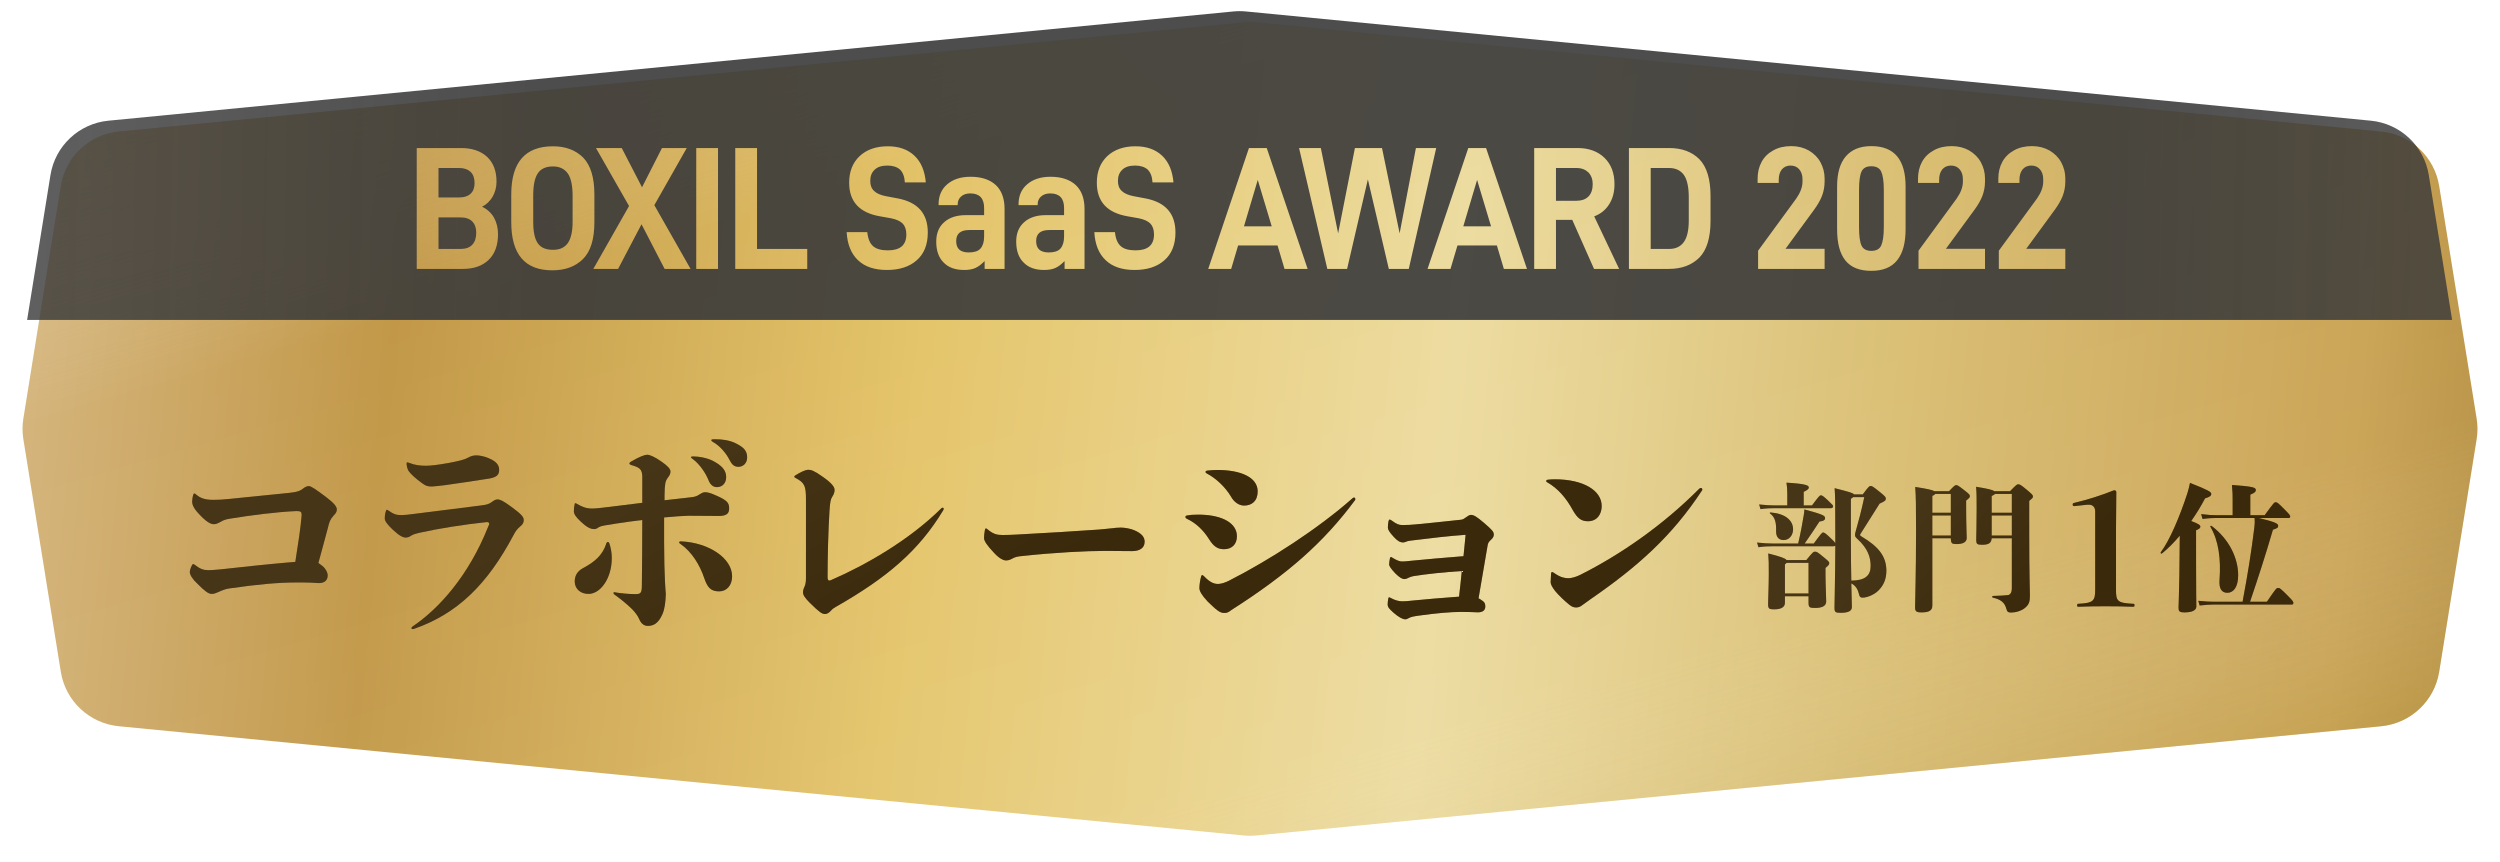
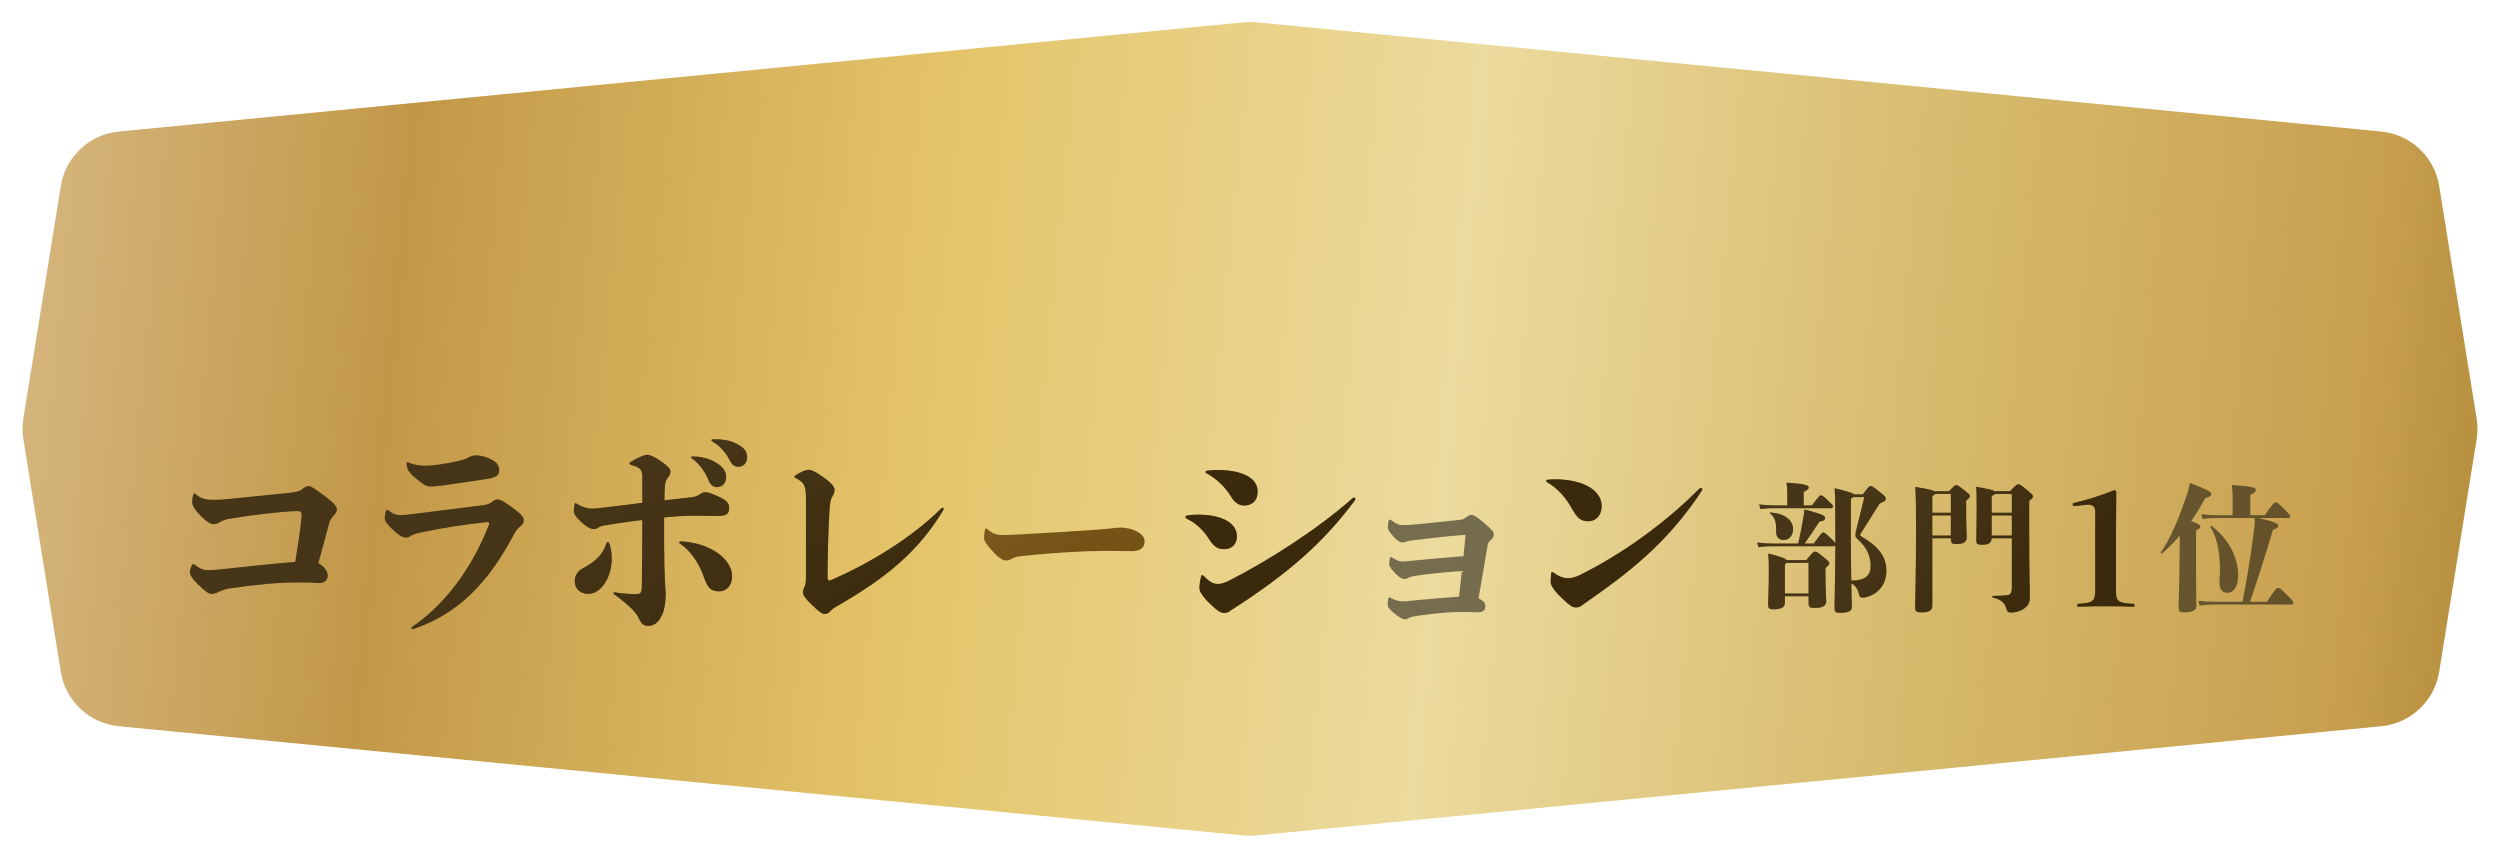
<svg xmlns="http://www.w3.org/2000/svg" width="461" height="159" viewBox="0 0 461 159" fill="none">
  <g filter="url(#filter0_d_3095_27431)">
    <path d="M9.215 32.292C10.082 26.907 14.473 22.784 19.902 22.256L227.34 2.113C228.111 2.038 228.888 2.038 229.659 2.113L437.097 22.256C442.526 22.784 446.917 26.907 447.784 32.292L454.692 75.178C454.896 76.442 454.896 77.731 454.692 78.995L447.784 121.881C446.917 127.267 442.526 131.389 437.097 131.917L229.659 152.06C228.888 152.135 228.111 152.135 227.34 152.06L19.902 131.917C14.473 131.389 10.082 127.267 9.215 121.881L2.307 78.995C2.103 77.731 2.103 76.442 2.307 75.178L9.215 32.292Z" fill="url(#paint0_linear_3095_27431)" />
-     <path d="M9.215 32.292C10.082 26.907 14.473 22.784 19.902 22.256L227.34 2.113C228.111 2.038 228.888 2.038 229.659 2.113L437.097 22.256C442.526 22.784 446.917 26.907 447.784 32.292L454.692 75.178C454.896 76.442 454.896 77.731 454.692 78.995L447.784 121.881C446.917 127.267 442.526 131.389 437.097 131.917L229.659 152.06C228.888 152.135 228.111 152.135 227.34 152.06L19.902 131.917C14.473 131.389 10.082 127.267 9.215 121.881L2.307 78.995C2.103 77.731 2.103 76.442 2.307 75.178L9.215 32.292Z" fill="url(#paint1_linear_3095_27431)" fill-opacity="0.3" style="mix-blend-mode:hard-light" />
  </g>
-   <path fill-rule="evenodd" clip-rule="evenodd" d="M5 59H452.173L447.871 32.292C447.004 26.907 442.613 22.784 437.184 22.256L229.747 2.113C228.975 2.038 228.198 2.038 227.427 2.113L19.989 22.256C14.56 22.784 10.169 26.906 9.302 32.292L5 59ZM324.195 49.588H336.457V45.873H329.254L334.526 38.669C335.139 37.83 335.63 36.99 335.967 36.15C336.273 35.342 336.457 34.438 336.457 33.469V32.919C336.457 31.821 336.181 30.82 335.691 29.915C335.201 29.011 334.465 28.3 333.545 27.751C332.626 27.234 331.553 26.943 330.326 26.943C329.039 26.943 327.935 27.202 327.016 27.719C326.065 28.235 325.33 28.946 324.839 29.851C324.349 30.755 324.104 31.789 324.104 32.952V33.727H327.997V33.21C327.997 32.37 328.181 31.724 328.579 31.24C328.947 30.788 329.499 30.529 330.173 30.529C330.848 30.529 331.369 30.755 331.767 31.207C332.166 31.66 332.38 32.273 332.38 33.049V33.501C332.38 34.502 331.982 35.536 331.215 36.634L324.195 46.228V49.588ZM101.849 49.846C96.791 49.846 94.277 46.907 94.277 40.963V35.859C94.277 29.948 96.822 26.976 101.972 26.976C104.301 26.976 106.171 27.686 107.551 29.075C108.899 30.464 109.605 32.726 109.605 35.859V40.963C109.605 44.129 108.899 46.39 107.489 47.779C106.079 49.168 104.209 49.846 101.849 49.846ZM101.972 46.067C103.198 46.067 104.087 45.679 104.7 44.839C105.282 43.999 105.589 42.707 105.589 40.898V36.085C105.589 34.212 105.282 32.823 104.7 31.983C104.087 31.143 103.198 30.691 101.972 30.691C100.684 30.691 99.734 31.11 99.182 31.95C98.6 32.79 98.324 34.147 98.324 36.085V40.898C98.324 42.74 98.6 44.064 99.182 44.872C99.734 45.679 100.684 46.067 101.972 46.067ZM88.892 38.12C89.843 38.573 90.579 39.251 91.069 40.091C91.559 40.963 91.835 41.997 91.835 43.192C91.835 45.227 91.253 46.81 90.119 47.908C88.954 49.039 87.36 49.588 85.337 49.588H76.845V27.299H84.999C87.053 27.299 88.647 27.848 89.812 28.914C90.977 30.012 91.559 31.53 91.559 33.501C91.559 34.502 91.314 35.407 90.854 36.247C90.364 37.087 89.72 37.7 88.892 38.12ZM84.693 30.981H80.861V36.408H84.693C85.612 36.408 86.287 36.182 86.777 35.73C87.268 35.278 87.513 34.599 87.513 33.759C87.513 32.855 87.268 32.176 86.777 31.692C86.287 31.24 85.612 30.981 84.693 30.981ZM84.938 45.905C85.888 45.905 86.593 45.647 87.084 45.13C87.574 44.613 87.82 43.87 87.82 42.901C87.82 42.029 87.574 41.351 87.084 40.834C86.593 40.349 85.888 40.091 84.938 40.091H80.861V45.905H84.938ZM115.998 37.991L109.407 49.588H113.975L118.297 41.351L122.558 49.588H127.34L120.658 37.83L126.635 27.299H122.068L118.389 34.535L114.649 27.299H109.898L115.998 37.991ZM128.387 49.588V27.299H132.402V49.588H128.387ZM135.582 27.299V49.588H148.856V45.905H139.598V27.299H135.582ZM163.544 49.782C161.275 49.782 159.497 49.2 158.241 48.005C156.953 46.81 156.248 45.066 156.125 42.804H159.927C160.049 44.032 160.417 44.904 161.03 45.421C161.643 45.938 162.532 46.164 163.728 46.164C165.996 46.164 167.13 45.195 167.13 43.224C167.13 42.352 166.885 41.674 166.456 41.221C165.996 40.769 165.291 40.446 164.31 40.252L162.318 39.897C158.486 39.251 156.585 37.184 156.585 33.695C156.585 31.627 157.229 30.012 158.516 28.785C159.804 27.589 161.551 26.976 163.697 26.976C165.782 26.976 167.406 27.557 168.633 28.72C169.859 29.883 170.533 31.53 170.717 33.63H166.855C166.793 32.564 166.487 31.789 165.966 31.272C165.414 30.788 164.647 30.529 163.636 30.529C162.594 30.529 161.797 30.788 161.275 31.304C160.724 31.821 160.478 32.499 160.478 33.372C160.478 34.147 160.693 34.761 161.183 35.213C161.643 35.665 162.379 35.988 163.391 36.182L165.628 36.602C169.246 37.313 171.085 39.38 171.085 42.869C171.085 45.13 170.38 46.842 169.031 48.005C167.682 49.2 165.843 49.782 163.544 49.782ZM183.618 34.115C182.515 33.113 180.982 32.596 178.959 32.596C177.15 32.596 175.709 33.081 174.667 33.986C173.594 34.89 173.073 36.15 173.073 37.7V37.83H176.598V37.733C176.598 37.119 176.782 36.634 177.211 36.247C177.64 35.859 178.192 35.665 178.928 35.665C180.614 35.665 181.472 36.57 181.472 38.346V39.671H178.1C176.384 39.671 175.035 40.123 174.085 40.995C173.104 41.867 172.644 43.063 172.644 44.549C172.644 46.196 173.073 47.488 173.993 48.393C174.882 49.33 176.138 49.782 177.794 49.782C178.652 49.782 179.357 49.653 179.909 49.394C180.461 49.136 181.012 48.716 181.564 48.134V49.588H185.243V38.54C185.243 36.602 184.691 35.116 183.618 34.115ZM180.798 45.841C180.369 46.325 179.633 46.551 178.652 46.551C177.089 46.551 176.322 45.873 176.322 44.452C176.322 43.095 177.119 42.417 178.713 42.417H181.472V43.612C181.472 44.613 181.227 45.356 180.798 45.841ZM193.703 32.596C195.726 32.596 197.259 33.113 198.362 34.115C199.435 35.116 199.987 36.602 199.987 38.54V49.588H196.308V48.134C195.757 48.716 195.205 49.136 194.653 49.394C194.101 49.653 193.396 49.782 192.538 49.782C190.883 49.782 189.626 49.33 188.737 48.393C187.817 47.488 187.388 46.196 187.388 44.549C187.388 43.063 187.848 41.867 188.829 40.995C189.779 40.123 191.128 39.671 192.844 39.671H196.216V38.346C196.216 36.57 195.358 35.665 193.672 35.665C192.936 35.665 192.385 35.859 191.955 36.247C191.526 36.634 191.342 37.119 191.342 37.733V37.83H187.817V37.7C187.817 36.15 188.338 34.89 189.411 33.986C190.453 33.081 191.894 32.596 193.703 32.596ZM193.396 46.551C194.377 46.551 195.113 46.325 195.542 45.841C195.971 45.356 196.216 44.613 196.216 43.612V42.417H193.458C191.864 42.417 191.066 43.095 191.066 44.452C191.066 45.873 191.833 46.551 193.396 46.551ZM203.91 48.005C205.167 49.2 206.945 49.782 209.213 49.782C211.512 49.782 213.352 49.2 214.701 48.005C216.049 46.842 216.754 45.13 216.754 42.869C216.754 39.38 214.915 37.313 211.298 36.602L209.06 36.182C208.048 35.988 207.313 35.665 206.853 35.213C206.362 34.761 206.148 34.147 206.148 33.372C206.148 32.499 206.393 31.821 206.945 31.304C207.466 30.788 208.263 30.529 209.305 30.529C210.317 30.529 211.083 30.788 211.635 31.272C212.156 31.789 212.463 32.564 212.524 33.63H216.387C216.203 31.53 215.528 29.883 214.302 28.72C213.076 27.557 211.451 26.976 209.367 26.976C207.221 26.976 205.473 27.589 204.186 28.785C202.898 30.012 202.255 31.627 202.255 33.695C202.255 37.184 204.155 39.251 207.987 39.897L209.98 40.252C210.961 40.446 211.666 40.769 212.126 41.221C212.555 41.674 212.8 42.352 212.8 43.224C212.8 45.195 211.666 46.164 209.397 46.164C208.202 46.164 207.313 45.938 206.7 45.421C206.087 44.904 205.719 44.032 205.596 42.804H201.795C201.918 45.066 202.623 46.81 203.91 48.005ZM236.867 49.588L235.579 45.259H228.314L227.027 49.588H222.796L230.307 27.299H233.587L241.128 49.588H236.867ZM229.387 41.738H234.506L231.931 33.178L229.387 41.738ZM264.836 27.299H261.096L258.092 43.03L254.843 27.299H249.846L246.75 43.03L243.562 27.299H239.546L244.757 49.588H248.405L252.237 33.081L256.1 49.588H259.778L264.836 27.299ZM277.312 49.588L276.024 45.259H268.759L267.472 49.588H263.241L270.752 27.299H274.032L281.573 49.588H277.312ZM269.832 41.738H274.951L272.376 33.178L269.832 41.738ZM289.925 40.543L293.94 49.588H298.569L293.971 39.897C295.167 39.445 296.086 38.702 296.73 37.668C297.374 36.667 297.711 35.439 297.711 33.953C297.711 31.918 297.098 30.303 295.872 29.108C294.645 27.913 292.99 27.299 290.936 27.299H282.905V49.588H286.92V40.543H289.925ZM286.92 37.022V30.981H290.722C291.641 30.981 292.346 31.272 292.898 31.789C293.419 32.338 293.695 33.049 293.695 33.953C293.695 34.955 293.419 35.73 292.898 36.247C292.377 36.764 291.641 37.022 290.722 37.022H286.92ZM300.373 49.588V27.299H307.822C310.152 27.299 312.022 28.009 313.371 29.366C314.719 30.755 315.424 33.016 315.424 36.15V40.705C315.424 43.87 314.719 46.132 313.34 47.521C311.93 48.91 310.06 49.588 307.699 49.588H300.373ZM304.389 45.905H307.791C308.987 45.905 309.876 45.486 310.489 44.646C311.102 43.806 311.409 42.481 311.409 40.672V36.376C311.409 34.502 311.102 33.113 310.52 32.273C309.907 31.433 309.018 30.981 307.791 30.981H304.389V45.905ZM345.076 49.943C342.931 49.943 341.336 49.33 340.294 48.038C339.252 46.745 338.762 44.839 338.762 42.255V34.373C338.762 31.95 339.283 30.109 340.356 28.849C341.428 27.589 342.992 26.943 345.076 26.943C347.222 26.943 348.786 27.589 349.828 28.817C350.87 30.077 351.391 31.918 351.391 34.373V42.255C351.391 44.807 350.87 46.713 349.828 48.005C348.786 49.297 347.222 49.943 345.076 49.943ZM345.076 46.261C345.965 46.261 346.578 45.938 346.885 45.292C347.192 44.646 347.375 43.515 347.375 41.9V34.987C347.375 33.404 347.192 32.273 346.885 31.627C346.578 30.981 345.965 30.658 345.076 30.658C344.157 30.658 343.574 30.981 343.268 31.627C342.961 32.273 342.808 33.404 342.808 34.987V41.9C342.808 43.515 342.961 44.646 343.268 45.292C343.574 45.938 344.187 46.261 345.076 46.261ZM366.036 49.588V45.873H358.832L364.104 38.669C364.717 37.83 365.208 36.99 365.545 36.15C365.852 35.342 366.036 34.438 366.036 33.469V32.919C366.036 31.821 365.76 30.82 365.269 29.915C364.779 29.011 364.043 28.3 363.123 27.751C362.204 27.234 361.131 26.943 359.905 26.943C358.617 26.943 357.514 27.202 356.594 27.719C355.644 28.235 354.908 28.946 354.417 29.851C353.927 30.755 353.682 31.789 353.682 32.952V33.727H357.575V33.21C357.575 32.37 357.759 31.724 358.157 31.24C358.525 30.788 359.077 30.529 359.751 30.529C360.426 30.529 360.947 30.755 361.345 31.207C361.744 31.66 361.958 32.273 361.958 33.049V33.501C361.958 34.502 361.56 35.536 360.794 36.634L353.774 46.228V49.588H366.036ZM380.845 49.588H368.583V46.228L375.603 36.634C376.37 35.536 376.768 34.502 376.768 33.501V33.049C376.768 32.273 376.554 31.66 376.155 31.207C375.757 30.755 375.235 30.529 374.561 30.529C373.887 30.529 373.335 30.788 372.967 31.24C372.568 31.724 372.385 32.37 372.385 33.21V33.727H368.491V32.952C368.491 31.789 368.737 30.755 369.227 29.851C369.718 28.946 370.453 28.235 371.404 27.719C372.323 27.202 373.427 26.943 374.714 26.943C375.94 26.943 377.013 27.234 377.933 27.751C378.853 28.3 379.588 29.011 380.079 29.915C380.569 30.82 380.845 31.821 380.845 32.919V33.469C380.845 34.438 380.661 35.342 380.355 36.15C380.018 36.99 379.527 37.83 378.914 38.669L373.641 45.873H380.845V49.588Z" fill="url(#paint2_linear_3095_27431)" fill-opacity="0.9" />
  <path d="M337.616 93.708C337.896 93.708 338.023 93.556 338.023 93.352C338.023 93.199 337.922 93.072 337.031 92.232C336.089 91.367 335.987 91.341 335.758 91.341C335.58 91.341 335.478 91.392 334.129 93.199H332.602V90.705C333.34 90.349 333.544 90.12 333.544 89.916C333.544 89.534 333.188 89.229 329.421 89C329.523 89.636 329.574 90.222 329.574 90.934V93.199H327.283C326.443 93.199 325.578 93.148 324.382 93.021L324.636 93.886C325.68 93.734 326.52 93.708 327.283 93.708H337.616ZM328.912 99.588C329.955 99.588 330.643 98.671 330.643 97.602C330.643 95.948 329.192 94.701 326.494 94.497C326.341 94.497 326.291 94.599 326.418 94.701C327.334 95.363 327.563 96.406 327.512 97.933C327.487 99.002 327.996 99.588 328.912 99.588ZM329.446 103.278C329.217 102.947 328.352 102.642 326.062 102.056C326.163 103.303 326.163 103.914 326.163 105.823C326.163 107.808 326.036 110.964 326.036 111.371C326.036 112.236 326.214 112.364 327.13 112.364C328.505 112.364 329.141 111.931 329.141 111.142V109.946H333.493V111.142C333.493 111.982 333.671 112.109 334.664 112.109C336.115 112.109 336.751 111.677 336.751 110.913C336.751 109.92 336.624 107.834 336.624 105.899V104.729C337.26 104.194 337.311 104.092 337.311 103.838C337.311 103.609 337.234 103.532 336.318 102.769C335.097 101.751 334.969 101.725 334.689 101.725C334.409 101.725 334.257 101.827 333.086 103.278H329.446ZM329.141 109.437V104.067C329.294 103.965 329.396 103.863 329.446 103.787H333.493V109.437H329.141ZM341.866 91.163C341.714 90.909 341.027 90.705 338.303 90.018C338.405 91.392 338.431 92.156 338.431 98.951V100.147C338.329 99.969 338.074 99.689 337.463 99.129C336.598 98.29 336.369 98.188 336.165 98.188C335.987 98.188 335.707 98.519 334.46 100.224H332.78C333.799 98.773 334.664 97.475 335.504 96.177C336.369 96.075 336.547 95.821 336.547 95.541C336.547 95.108 336.242 94.879 332.73 93.937C332.73 94.268 332.653 94.726 332.602 95.057C332.373 96.457 332.042 98.264 331.584 100.224H326.85C326.011 100.224 325.196 100.173 324 100.046L324.255 100.911C325.298 100.758 326.087 100.733 326.85 100.733H338.074C338.252 100.733 338.354 100.682 338.431 100.631C338.405 107.197 338.278 110.913 338.278 112.084C338.278 112.898 338.481 113 339.423 113C340.823 113 341.485 112.669 341.485 111.931C341.485 111.193 341.434 109.768 341.383 107.579C342.248 108.012 342.63 108.801 342.808 109.59C342.935 110.124 343.063 110.2 343.521 110.2C344.182 110.2 345.531 109.742 346.371 108.902C347.287 107.986 347.847 106.866 347.847 105.238C347.847 102.565 346.371 100.758 343.215 98.9C342.961 98.748 342.961 98.62 343.063 98.468C344.208 96.686 345.353 94.854 346.6 92.868C347.567 92.436 347.745 92.283 347.745 91.952C347.745 91.698 347.695 91.57 346.651 90.731C345.302 89.636 345.175 89.611 344.946 89.611C344.717 89.611 344.615 89.662 343.495 91.163H341.866ZM341.306 91.978C341.51 91.85 341.637 91.749 341.739 91.672H343.775C343.215 94.268 342.732 96.075 342.146 98.137C341.994 98.671 342.019 98.951 342.452 99.333C344.513 101.191 344.946 102.845 344.946 104.372C344.946 106.077 344.004 107.045 341.383 107.07C341.332 105.085 341.306 102.489 341.306 99.206V91.978Z" fill="url(#paint3_linear_3095_27431)" style="mix-blend-mode:multiply" />
-   <path d="M337.616 93.708C337.896 93.708 338.023 93.556 338.023 93.352C338.023 93.199 337.922 93.072 337.031 92.232C336.089 91.367 335.987 91.341 335.758 91.341C335.58 91.341 335.478 91.392 334.129 93.199H332.602V90.705C333.34 90.349 333.544 90.12 333.544 89.916C333.544 89.534 333.188 89.229 329.421 89C329.523 89.636 329.574 90.222 329.574 90.934V93.199H327.283C326.443 93.199 325.578 93.148 324.382 93.021L324.636 93.886C325.68 93.734 326.52 93.708 327.283 93.708H337.616ZM328.912 99.588C329.955 99.588 330.643 98.671 330.643 97.602C330.643 95.948 329.192 94.701 326.494 94.497C326.341 94.497 326.291 94.599 326.418 94.701C327.334 95.363 327.563 96.406 327.512 97.933C327.487 99.002 327.996 99.588 328.912 99.588ZM329.446 103.278C329.217 102.947 328.352 102.642 326.062 102.056C326.163 103.303 326.163 103.914 326.163 105.823C326.163 107.808 326.036 110.964 326.036 111.371C326.036 112.236 326.214 112.364 327.13 112.364C328.505 112.364 329.141 111.931 329.141 111.142V109.946H333.493V111.142C333.493 111.982 333.671 112.109 334.664 112.109C336.115 112.109 336.751 111.677 336.751 110.913C336.751 109.92 336.624 107.834 336.624 105.899V104.729C337.26 104.194 337.311 104.092 337.311 103.838C337.311 103.609 337.234 103.532 336.318 102.769C335.097 101.751 334.969 101.725 334.689 101.725C334.409 101.725 334.257 101.827 333.086 103.278H329.446ZM329.141 109.437V104.067C329.294 103.965 329.396 103.863 329.446 103.787H333.493V109.437H329.141ZM341.866 91.163C341.714 90.909 341.027 90.705 338.303 90.018C338.405 91.392 338.431 92.156 338.431 98.951V100.147C338.329 99.969 338.074 99.689 337.463 99.129C336.598 98.29 336.369 98.188 336.165 98.188C335.987 98.188 335.707 98.519 334.46 100.224H332.78C333.799 98.773 334.664 97.475 335.504 96.177C336.369 96.075 336.547 95.821 336.547 95.541C336.547 95.108 336.242 94.879 332.73 93.937C332.73 94.268 332.653 94.726 332.602 95.057C332.373 96.457 332.042 98.264 331.584 100.224H326.85C326.011 100.224 325.196 100.173 324 100.046L324.255 100.911C325.298 100.758 326.087 100.733 326.85 100.733H338.074C338.252 100.733 338.354 100.682 338.431 100.631C338.405 107.197 338.278 110.913 338.278 112.084C338.278 112.898 338.481 113 339.423 113C340.823 113 341.485 112.669 341.485 111.931C341.485 111.193 341.434 109.768 341.383 107.579C342.248 108.012 342.63 108.801 342.808 109.59C342.935 110.124 343.063 110.2 343.521 110.2C344.182 110.2 345.531 109.742 346.371 108.902C347.287 107.986 347.847 106.866 347.847 105.238C347.847 102.565 346.371 100.758 343.215 98.9C342.961 98.748 342.961 98.62 343.063 98.468C344.208 96.686 345.353 94.854 346.6 92.868C347.567 92.436 347.745 92.283 347.745 91.952C347.745 91.698 347.695 91.57 346.651 90.731C345.302 89.636 345.175 89.611 344.946 89.611C344.717 89.611 344.615 89.662 343.495 91.163H341.866ZM341.306 91.978C341.51 91.85 341.637 91.749 341.739 91.672H343.775C343.215 94.268 342.732 96.075 342.146 98.137C341.994 98.671 342.019 98.951 342.452 99.333C344.513 101.191 344.946 102.845 344.946 104.372C344.946 106.077 344.004 107.045 341.383 107.07C341.332 105.085 341.306 102.489 341.306 99.206V91.978Z" fill="black" fill-opacity="0.5" />
+   <path d="M337.616 93.708C337.896 93.708 338.023 93.556 338.023 93.352C338.023 93.199 337.922 93.072 337.031 92.232C336.089 91.367 335.987 91.341 335.758 91.341C335.58 91.341 335.478 91.392 334.129 93.199H332.602V90.705C333.34 90.349 333.544 90.12 333.544 89.916C333.544 89.534 333.188 89.229 329.421 89C329.523 89.636 329.574 90.222 329.574 90.934V93.199H327.283C326.443 93.199 325.578 93.148 324.382 93.021L324.636 93.886C325.68 93.734 326.52 93.708 327.283 93.708H337.616ZM328.912 99.588C329.955 99.588 330.643 98.671 330.643 97.602C330.643 95.948 329.192 94.701 326.494 94.497C326.341 94.497 326.291 94.599 326.418 94.701C327.334 95.363 327.563 96.406 327.512 97.933C327.487 99.002 327.996 99.588 328.912 99.588ZM329.446 103.278C329.217 102.947 328.352 102.642 326.062 102.056C326.163 103.303 326.163 103.914 326.163 105.823C326.163 107.808 326.036 110.964 326.036 111.371C326.036 112.236 326.214 112.364 327.13 112.364C328.505 112.364 329.141 111.931 329.141 111.142V109.946H333.493V111.142C333.493 111.982 333.671 112.109 334.664 112.109C336.115 112.109 336.751 111.677 336.751 110.913C336.751 109.92 336.624 107.834 336.624 105.899V104.729C337.26 104.194 337.311 104.092 337.311 103.838C337.311 103.609 337.234 103.532 336.318 102.769C335.097 101.751 334.969 101.725 334.689 101.725C334.409 101.725 334.257 101.827 333.086 103.278H329.446ZM329.141 109.437V104.067C329.294 103.965 329.396 103.863 329.446 103.787H333.493V109.437H329.141ZM341.866 91.163C341.714 90.909 341.027 90.705 338.303 90.018C338.405 91.392 338.431 92.156 338.431 98.951V100.147C338.329 99.969 338.074 99.689 337.463 99.129C336.598 98.29 336.369 98.188 336.165 98.188C335.987 98.188 335.707 98.519 334.46 100.224H332.78C333.799 98.773 334.664 97.475 335.504 96.177C336.369 96.075 336.547 95.821 336.547 95.541C336.547 95.108 336.242 94.879 332.73 93.937C332.73 94.268 332.653 94.726 332.602 95.057C332.373 96.457 332.042 98.264 331.584 100.224H326.85C326.011 100.224 325.196 100.173 324 100.046L324.255 100.911C325.298 100.758 326.087 100.733 326.85 100.733H338.074C338.252 100.733 338.354 100.682 338.431 100.631C338.405 107.197 338.278 110.913 338.278 112.084C338.278 112.898 338.481 113 339.423 113C340.823 113 341.485 112.669 341.485 111.931C341.485 111.193 341.434 109.768 341.383 107.579C342.248 108.012 342.63 108.801 342.808 109.59C342.935 110.124 343.063 110.2 343.521 110.2C344.182 110.2 345.531 109.742 346.371 108.902C347.287 107.986 347.847 106.866 347.847 105.238C347.847 102.565 346.371 100.758 343.215 98.9C342.961 98.748 342.961 98.62 343.063 98.468C344.208 96.686 345.353 94.854 346.6 92.868C347.567 92.436 347.745 92.283 347.745 91.952C347.745 91.698 347.695 91.57 346.651 90.731C345.302 89.636 345.175 89.611 344.946 89.611C344.717 89.611 344.615 89.662 343.495 91.163H341.866ZM341.306 91.978C341.51 91.85 341.637 91.749 341.739 91.672H343.775C341.994 98.671 342.019 98.951 342.452 99.333C344.513 101.191 344.946 102.845 344.946 104.372C344.946 106.077 344.004 107.045 341.383 107.07C341.332 105.085 341.306 102.489 341.306 99.206V91.978Z" fill="black" fill-opacity="0.5" />
  <path d="M356.704 90.578C356.373 90.374 355.483 90.145 353.166 89.789C353.294 91.596 353.319 93.174 353.319 97.857C353.319 105.925 353.141 110.76 353.141 111.982C353.141 112.745 353.37 112.924 354.337 112.924C355.712 112.924 356.322 112.567 356.322 111.677V99.257H359.733C359.758 100.224 359.936 100.326 360.802 100.326C362.049 100.326 362.66 99.918 362.66 99.206C362.66 98.671 362.558 96.635 362.558 93.657V92.309C363.143 91.825 363.245 91.723 363.245 91.494C363.245 91.265 363.143 91.112 362.354 90.502C361.082 89.509 360.954 89.458 360.725 89.458C360.496 89.458 360.394 89.534 359.402 90.578H356.704ZM356.322 95.057H359.733V98.748H356.322V95.057ZM359.733 91.087V94.548H356.322V91.443C356.602 91.341 356.755 91.214 356.831 91.087H359.733ZM367.775 90.578C367.47 90.349 366.63 90.12 364.39 89.763C364.492 90.96 364.492 91.8 364.492 93.836C364.492 96.763 364.416 99.002 364.416 99.562C364.416 100.275 364.568 100.453 365.434 100.453C366.655 100.453 367.19 100.198 367.266 99.257H370.982V108.546C370.982 109.106 370.753 109.691 370.244 109.742C369.735 109.793 368.793 109.87 367.495 109.895C367.343 109.895 367.317 110.175 367.47 110.2C368.87 110.506 369.659 111.066 369.964 112.236C370.117 112.822 370.295 112.949 370.855 112.949C371.745 112.949 372.713 112.644 373.323 112.16C374.138 111.524 374.316 110.989 374.316 109.819C374.316 108.775 374.189 106.23 374.189 98.519V92.359C374.825 91.825 374.876 91.774 374.876 91.545C374.876 91.341 374.8 91.189 373.782 90.349C372.56 89.331 372.433 89.305 372.153 89.305C371.949 89.305 371.847 89.331 370.651 90.578H367.775ZM367.266 98.748V95.057H370.982V98.748H367.266ZM370.982 91.087V94.548H367.266V91.469C367.597 91.316 367.775 91.189 367.877 91.087H370.982Z" fill="url(#paint4_linear_3095_27431)" style="mix-blend-mode:multiply" />
  <path d="M356.704 90.578C356.373 90.374 355.483 90.145 353.166 89.789C353.294 91.596 353.319 93.174 353.319 97.857C353.319 105.925 353.141 110.76 353.141 111.982C353.141 112.745 353.37 112.924 354.337 112.924C355.712 112.924 356.322 112.567 356.322 111.677V99.257H359.733C359.758 100.224 359.936 100.326 360.802 100.326C362.049 100.326 362.66 99.918 362.66 99.206C362.66 98.671 362.558 96.635 362.558 93.657V92.309C363.143 91.825 363.245 91.723 363.245 91.494C363.245 91.265 363.143 91.112 362.354 90.502C361.082 89.509 360.954 89.458 360.725 89.458C360.496 89.458 360.394 89.534 359.402 90.578H356.704ZM356.322 95.057H359.733V98.748H356.322V95.057ZM359.733 91.087V94.548H356.322V91.443C356.602 91.341 356.755 91.214 356.831 91.087H359.733ZM367.775 90.578C367.47 90.349 366.63 90.12 364.39 89.763C364.492 90.96 364.492 91.8 364.492 93.836C364.492 96.763 364.416 99.002 364.416 99.562C364.416 100.275 364.568 100.453 365.434 100.453C366.655 100.453 367.19 100.198 367.266 99.257H370.982V108.546C370.982 109.106 370.753 109.691 370.244 109.742C369.735 109.793 368.793 109.87 367.495 109.895C367.343 109.895 367.317 110.175 367.47 110.2C368.87 110.506 369.659 111.066 369.964 112.236C370.117 112.822 370.295 112.949 370.855 112.949C371.745 112.949 372.713 112.644 373.323 112.16C374.138 111.524 374.316 110.989 374.316 109.819C374.316 108.775 374.189 106.23 374.189 98.519V92.359C374.825 91.825 374.876 91.774 374.876 91.545C374.876 91.341 374.8 91.189 373.782 90.349C372.56 89.331 372.433 89.305 372.153 89.305C371.949 89.305 371.847 89.331 370.651 90.578H367.775ZM367.266 98.748V95.057H370.982V98.748H367.266ZM370.982 91.087V94.548H367.266V91.469C367.597 91.316 367.775 91.189 367.877 91.087H370.982Z" fill="black" fill-opacity="0.5" />
  <path d="M384.579 93.098C384.779 93.069 385.008 93.069 385.238 93.069C385.925 93.069 386.354 93.556 386.354 94.3V108.702C386.354 110.792 386.039 111.193 383.319 111.336C383.062 111.336 383.033 111.365 383.033 111.622C383.033 111.852 383.062 111.88 383.319 111.88C384.665 111.823 386.669 111.794 388.244 111.794C389.761 111.794 391.966 111.823 393.283 111.88C393.569 111.88 393.598 111.852 393.598 111.622C393.598 111.365 393.569 111.336 393.283 111.336C390.363 111.193 390.191 110.792 390.191 108.702V97.535L390.248 90.75C390.248 90.521 390.105 90.406 389.819 90.406C387.843 91.208 385.094 92.124 382.517 92.725C382.26 92.783 382.203 92.868 382.203 92.983C382.203 93.241 382.26 93.327 382.517 93.327L384.579 93.098Z" fill="url(#paint5_linear_3095_27431)" style="mix-blend-mode:multiply" />
  <path d="M384.579 93.098C384.779 93.069 385.008 93.069 385.238 93.069C385.925 93.069 386.354 93.556 386.354 94.3V108.702C386.354 110.792 386.039 111.193 383.319 111.336C383.062 111.336 383.033 111.365 383.033 111.622C383.033 111.852 383.062 111.88 383.319 111.88C384.665 111.823 386.669 111.794 388.244 111.794C389.761 111.794 391.966 111.823 393.283 111.88C393.569 111.88 393.598 111.852 393.598 111.622C393.598 111.365 393.569 111.336 393.283 111.336C390.363 111.193 390.191 110.792 390.191 108.702V97.535L390.248 90.75C390.248 90.521 390.105 90.406 389.819 90.406C387.843 91.208 385.094 92.124 382.517 92.725C382.26 92.783 382.203 92.868 382.203 92.983C382.203 93.241 382.26 93.327 382.517 93.327L384.579 93.098Z" fill="black" fill-opacity="0.5" />
-   <path d="M404.955 97.781C405.591 97.526 405.743 97.348 405.743 97.119C405.743 96.839 405.464 96.61 404.064 96.075C405.005 94.726 405.871 93.327 406.609 91.901C407.525 91.621 407.754 91.418 407.754 91.061C407.754 90.731 407.296 90.4 403.835 89.051C403.707 89.687 403.555 90.298 403.377 90.883C401.9 95.414 400.093 99.613 398.439 101.853C398.337 101.98 398.541 102.158 398.668 102.056C399.763 101.165 400.882 100.046 401.951 98.773L401.875 106.128C401.824 109.666 401.722 111.397 401.722 112.058C401.722 112.72 401.875 112.924 402.842 112.924C404.216 112.924 405.005 112.542 405.005 111.829C405.005 111.193 404.955 109.615 404.955 103.481V97.781ZM414.906 110.964C416.484 106.306 417.705 102.54 419.131 97.679C419.945 97.424 420.098 97.272 420.098 96.966C420.098 96.61 419.792 96.304 416.509 95.515H422.057C422.236 95.515 422.312 95.414 422.312 95.235C422.312 95.057 422.236 94.905 421.345 94.014C420.021 92.665 419.894 92.614 419.64 92.614C419.385 92.614 419.309 92.665 417.604 95.006H414.957V91.214C415.847 90.858 415.975 90.629 415.975 90.374C415.975 89.916 415.618 89.713 411.572 89.433C411.699 90.832 411.699 91.265 411.699 92.105V95.006H408.747C408.009 95.006 407.092 94.956 405.896 94.803L406.151 95.694C407.321 95.541 408.161 95.515 408.747 95.515H415.746C415.797 96.152 415.797 96.584 415.695 97.322C415.135 101.853 414.499 105.797 413.531 110.964H408.289C407.525 110.964 406.507 110.913 405.362 110.786L405.616 111.651C406.736 111.524 407.652 111.473 408.289 111.473H422.617C422.795 111.473 422.897 111.397 422.897 111.168C422.897 110.989 422.846 110.837 422.032 110.022C420.479 108.444 420.378 108.419 420.072 108.419C419.767 108.419 419.69 108.521 418.011 110.964H414.906ZM410.732 109.31C411.877 109.31 412.717 108.215 412.717 106.077C412.717 102.922 411.063 99.435 407.83 96.992C407.703 96.89 407.525 97.017 407.601 97.144C409.128 99.715 409.561 103.1 409.281 106.968C409.179 108.47 409.612 109.31 410.732 109.31Z" fill="url(#paint6_linear_3095_27431)" style="mix-blend-mode:multiply" />
  <path d="M404.955 97.781C405.591 97.526 405.743 97.348 405.743 97.119C405.743 96.839 405.464 96.61 404.064 96.075C405.005 94.726 405.871 93.327 406.609 91.901C407.525 91.621 407.754 91.418 407.754 91.061C407.754 90.731 407.296 90.4 403.835 89.051C403.707 89.687 403.555 90.298 403.377 90.883C401.9 95.414 400.093 99.613 398.439 101.853C398.337 101.98 398.541 102.158 398.668 102.056C399.763 101.165 400.882 100.046 401.951 98.773L401.875 106.128C401.824 109.666 401.722 111.397 401.722 112.058C401.722 112.72 401.875 112.924 402.842 112.924C404.216 112.924 405.005 112.542 405.005 111.829C405.005 111.193 404.955 109.615 404.955 103.481V97.781ZM414.906 110.964C416.484 106.306 417.705 102.54 419.131 97.679C419.945 97.424 420.098 97.272 420.098 96.966C420.098 96.61 419.792 96.304 416.509 95.515H422.057C422.236 95.515 422.312 95.414 422.312 95.235C422.312 95.057 422.236 94.905 421.345 94.014C420.021 92.665 419.894 92.614 419.64 92.614C419.385 92.614 419.309 92.665 417.604 95.006H414.957V91.214C415.847 90.858 415.975 90.629 415.975 90.374C415.975 89.916 415.618 89.713 411.572 89.433C411.699 90.832 411.699 91.265 411.699 92.105V95.006H408.747C408.009 95.006 407.092 94.956 405.896 94.803L406.151 95.694C407.321 95.541 408.161 95.515 408.747 95.515H415.746C415.797 96.152 415.797 96.584 415.695 97.322C415.135 101.853 414.499 105.797 413.531 110.964H408.289C407.525 110.964 406.507 110.913 405.362 110.786L405.616 111.651C406.736 111.524 407.652 111.473 408.289 111.473H422.617C422.795 111.473 422.897 111.397 422.897 111.168C422.897 110.989 422.846 110.837 422.032 110.022C420.479 108.444 420.378 108.419 420.072 108.419C419.767 108.419 419.69 108.521 418.011 110.964H414.906ZM410.732 109.31C411.877 109.31 412.717 108.215 412.717 106.077C412.717 102.922 411.063 99.435 407.83 96.992C407.703 96.89 407.525 97.017 407.601 97.144C409.128 99.715 409.561 103.1 409.281 106.968C409.179 108.47 409.612 109.31 410.732 109.31Z" fill="black" fill-opacity="0.5" />
  <path d="M55.82 107.406C56.875 107.406 57.5 107.445 58.789 107.523C59.844 107.523 60.43 107.016 60.43 106.078C60.43 105.648 60.117 104.906 59.453 104.359C59.141 104.125 58.867 103.93 58.711 103.812C59.336 101.586 59.883 99.477 60.469 97.328C60.703 96.312 60.859 95.805 61.523 95.062C61.953 94.633 62.109 94.359 62.109 93.93C62.109 93.422 61.602 92.758 60.039 91.586C58.164 90.18 57.344 89.633 56.953 89.633C56.641 89.633 56.25 89.789 55.82 90.141C55.391 90.492 54.883 90.727 53.359 90.883C49.844 91.234 45.703 91.664 42.148 92.016C40.938 92.133 40.352 92.172 39.336 92.172C37.773 92.172 36.953 91.859 36.172 91.195C36.016 91.039 35.938 91 35.82 91C35.742 91 35.703 91.078 35.625 91.273C35.508 91.586 35.43 92.328 35.43 92.523C35.43 92.953 35.664 93.695 36.562 94.633C37.891 96.117 38.789 96.664 39.414 96.664C39.883 96.664 40.234 96.469 40.742 96.195C41.328 95.844 41.836 95.727 42.617 95.609C46.211 95.023 51.016 94.398 54.648 94.242C55.469 94.242 55.625 94.359 55.625 95.023C55.43 97.367 55 100.141 54.453 103.617C53.984 103.656 53.516 103.695 52.969 103.734C49.727 104.008 44.57 104.555 40.742 104.984C39.414 105.102 38.945 105.141 38.398 105.141C37.539 105.141 36.875 104.906 35.938 104.164C35.781 104.047 35.703 104.008 35.625 104.008C35.547 104.008 35.469 104.086 35.391 104.242C35.156 104.672 35 105.219 35 105.492C35 105.961 35.469 106.781 36.367 107.602C37.773 109.047 38.477 109.516 39.023 109.516C39.453 109.516 39.766 109.398 40.195 109.203C41.211 108.734 41.758 108.578 42.344 108.5C47.422 107.758 51.406 107.406 54.688 107.406H55.82Z" fill="url(#paint7_linear_3095_27431)" style="mix-blend-mode:multiply" />
  <path d="M55.82 107.406C56.875 107.406 57.5 107.445 58.789 107.523C59.844 107.523 60.43 107.016 60.43 106.078C60.43 105.648 60.117 104.906 59.453 104.359C59.141 104.125 58.867 103.93 58.711 103.812C59.336 101.586 59.883 99.477 60.469 97.328C60.703 96.312 60.859 95.805 61.523 95.062C61.953 94.633 62.109 94.359 62.109 93.93C62.109 93.422 61.602 92.758 60.039 91.586C58.164 90.18 57.344 89.633 56.953 89.633C56.641 89.633 56.25 89.789 55.82 90.141C55.391 90.492 54.883 90.727 53.359 90.883C49.844 91.234 45.703 91.664 42.148 92.016C40.938 92.133 40.352 92.172 39.336 92.172C37.773 92.172 36.953 91.859 36.172 91.195C36.016 91.039 35.938 91 35.82 91C35.742 91 35.703 91.078 35.625 91.273C35.508 91.586 35.43 92.328 35.43 92.523C35.43 92.953 35.664 93.695 36.562 94.633C37.891 96.117 38.789 96.664 39.414 96.664C39.883 96.664 40.234 96.469 40.742 96.195C41.328 95.844 41.836 95.727 42.617 95.609C46.211 95.023 51.016 94.398 54.648 94.242C55.469 94.242 55.625 94.359 55.625 95.023C55.43 97.367 55 100.141 54.453 103.617C53.984 103.656 53.516 103.695 52.969 103.734C49.727 104.008 44.57 104.555 40.742 104.984C39.414 105.102 38.945 105.141 38.398 105.141C37.539 105.141 36.875 104.906 35.938 104.164C35.781 104.047 35.703 104.008 35.625 104.008C35.547 104.008 35.469 104.086 35.391 104.242C35.156 104.672 35 105.219 35 105.492C35 105.961 35.469 106.781 36.367 107.602C37.773 109.047 38.477 109.516 39.023 109.516C39.453 109.516 39.766 109.398 40.195 109.203C41.211 108.734 41.758 108.578 42.344 108.5C47.422 107.758 51.406 107.406 54.688 107.406H55.82Z" fill="black" fill-opacity="0.5" />
  <path d="M91.732 92.094C91.419 92.094 91.107 92.25 90.755 92.523C90.169 92.953 89.857 93.07 88.529 93.227C84.505 93.734 80.091 94.281 76.458 94.75C75.208 94.906 74.622 94.984 74.076 94.984C73.099 94.984 72.669 94.867 71.537 94.086C71.419 94.008 71.419 94.008 71.341 94.008C71.263 94.008 71.224 94.047 71.185 94.164C71.029 94.594 70.951 95.102 70.951 95.609C70.951 96.039 71.341 96.664 72.474 97.719C73.685 98.852 74.349 99.125 74.779 99.125C75.13 99.125 75.443 99.047 75.755 98.812C76.107 98.578 76.576 98.422 77.24 98.266C80.912 97.445 85.638 96.703 89.779 96.273C90.091 96.273 90.208 96.391 90.208 96.625C90.208 96.703 90.169 96.781 90.013 97.133C86.419 106.156 80.951 112.25 76.068 115.531C75.912 115.648 75.872 115.727 75.872 115.805C75.872 115.922 75.951 116 76.107 116C76.185 116 76.224 116 76.341 115.961C84.427 113.148 89.896 107.68 94.662 98.734C95.13 97.836 95.404 97.523 95.912 97.094C96.419 96.664 96.576 96.391 96.576 95.883C96.576 95.297 96.068 94.75 94.193 93.383C92.747 92.328 92.201 92.094 91.732 92.094ZM79.662 89.711C80.052 89.711 80.755 89.594 81.966 89.477C84.622 89.125 86.966 88.734 90.326 88.227C91.654 87.953 92.044 87.523 92.044 86.625C92.044 85.805 91.576 85.102 90.169 84.516C89.427 84.164 88.372 83.969 87.904 83.969C87.279 83.969 86.849 84.086 86.302 84.398C85.755 84.711 84.818 84.984 82.708 85.375C80.755 85.727 79.427 85.883 78.568 85.883C77.552 85.883 76.576 85.805 75.404 85.336C75.208 85.258 75.169 85.258 75.091 85.258C75.013 85.258 74.974 85.375 74.974 85.492C74.974 85.805 75.091 86.547 75.443 86.977C75.755 87.406 76.693 88.305 77.865 89.125C78.529 89.594 78.802 89.711 79.662 89.711Z" fill="url(#paint8_linear_3095_27431)" style="mix-blend-mode:multiply" />
  <path d="M91.732 92.094C91.419 92.094 91.107 92.25 90.755 92.523C90.169 92.953 89.857 93.07 88.529 93.227C84.505 93.734 80.091 94.281 76.458 94.75C75.208 94.906 74.622 94.984 74.076 94.984C73.099 94.984 72.669 94.867 71.537 94.086C71.419 94.008 71.419 94.008 71.341 94.008C71.263 94.008 71.224 94.047 71.185 94.164C71.029 94.594 70.951 95.102 70.951 95.609C70.951 96.039 71.341 96.664 72.474 97.719C73.685 98.852 74.349 99.125 74.779 99.125C75.13 99.125 75.443 99.047 75.755 98.812C76.107 98.578 76.576 98.422 77.24 98.266C80.912 97.445 85.638 96.703 89.779 96.273C90.091 96.273 90.208 96.391 90.208 96.625C90.208 96.703 90.169 96.781 90.013 97.133C86.419 106.156 80.951 112.25 76.068 115.531C75.912 115.648 75.872 115.727 75.872 115.805C75.872 115.922 75.951 116 76.107 116C76.185 116 76.224 116 76.341 115.961C84.427 113.148 89.896 107.68 94.662 98.734C95.13 97.836 95.404 97.523 95.912 97.094C96.419 96.664 96.576 96.391 96.576 95.883C96.576 95.297 96.068 94.75 94.193 93.383C92.747 92.328 92.201 92.094 91.732 92.094ZM79.662 89.711C80.052 89.711 80.755 89.594 81.966 89.477C84.622 89.125 86.966 88.734 90.326 88.227C91.654 87.953 92.044 87.523 92.044 86.625C92.044 85.805 91.576 85.102 90.169 84.516C89.427 84.164 88.372 83.969 87.904 83.969C87.279 83.969 86.849 84.086 86.302 84.398C85.755 84.711 84.818 84.984 82.708 85.375C80.755 85.727 79.427 85.883 78.568 85.883C77.552 85.883 76.576 85.805 75.404 85.336C75.208 85.258 75.169 85.258 75.091 85.258C75.013 85.258 74.974 85.375 74.974 85.492C74.974 85.805 75.091 86.547 75.443 86.977C75.755 87.406 76.693 88.305 77.865 89.125C78.529 89.594 78.802 89.711 79.662 89.711Z" fill="black" fill-opacity="0.5" />
  <path d="M127.852 84.164C127.539 84.164 127.422 84.203 127.422 84.32C127.422 84.438 127.539 84.477 127.734 84.633C129.062 85.609 130.156 87.289 130.664 88.578C131.016 89.477 131.602 89.828 132.187 89.828C133.242 89.828 133.906 89.047 133.906 87.992C133.906 86.938 133.359 86.078 131.953 85.258C130.625 84.398 128.711 84.164 127.852 84.164ZM131.602 81C131.328 81 131.172 81.039 131.172 81.156C131.172 81.312 131.25 81.352 131.484 81.508C132.812 82.25 133.945 83.656 134.492 84.75C134.961 85.688 135.391 86.078 136.172 86.078C137.031 86.078 137.773 85.414 137.773 84.359C137.773 83.148 137.187 82.484 135.586 81.703C134.453 81.156 133.047 81 131.992 81C131.836 81 131.719 81 131.602 81ZM122.461 95.414C124.609 95.219 125.742 95.141 126.953 95.102C128.633 95.102 131.484 95.141 132.734 95.141C133.75 95.102 134.453 94.828 134.453 93.812C134.453 92.914 134.297 92.406 132.539 91.586C130.938 90.844 130.469 90.766 130 90.766C129.609 90.766 129.258 91 128.945 91.195C128.594 91.43 128.242 91.625 127.383 91.703C125.82 91.898 124.18 92.055 122.539 92.25V91.352C122.578 89.242 122.656 88.734 123.164 88.07C123.516 87.602 123.633 87.328 123.633 86.938C123.633 86.508 123.203 85.961 121.953 85.102C120.742 84.242 119.805 83.852 119.336 83.852C118.945 83.852 117.969 84.164 116.328 85.141C116.133 85.258 116.055 85.375 116.055 85.453C116.055 85.57 116.172 85.688 116.445 85.766C117.93 86.195 118.438 86.508 118.438 87.953C118.438 89.672 118.438 91.273 118.438 92.719C116.523 92.953 114.609 93.188 112.773 93.422C110.898 93.656 109.922 93.773 109.18 93.773C108.086 93.773 107.305 93.461 106.328 92.875C106.172 92.797 106.172 92.797 106.094 92.797C106.016 92.797 106.016 92.797 105.977 92.914C105.859 93.383 105.82 93.891 105.82 94.281C105.82 94.789 106.211 95.375 107.109 96.195C108.32 97.328 108.945 97.562 109.609 97.562C109.922 97.562 110.156 97.406 110.43 97.211C110.82 96.977 111.562 96.859 113.359 96.586C114.961 96.352 116.68 96.078 118.438 95.883C118.438 100.609 118.398 104.008 118.359 107.836C118.359 109.398 118.164 109.555 117.109 109.555C116.016 109.555 114.414 109.398 113.75 109.281C113.555 109.242 113.359 109.203 113.281 109.203C113.203 109.203 113.125 109.242 113.125 109.359C113.125 109.477 113.242 109.594 113.398 109.711C114.062 110.18 115.312 111.117 116.523 112.289C117.109 112.875 117.617 113.578 117.852 114.125C118.281 115.141 118.867 115.414 119.492 115.414C120.508 115.414 121.406 114.945 122.148 113.266C122.539 112.406 122.734 111.078 122.773 109.555C122.695 108.695 122.695 108.422 122.617 107.172C122.539 105.961 122.461 102.758 122.461 99.906V95.414ZM135 106.273C135 102.953 130.742 100.062 125.586 99.828C125.312 99.828 125.234 99.906 125.234 100.023C125.234 100.102 125.273 100.18 125.469 100.297C127.617 101.781 129.062 104.242 129.844 106.547C130.469 108.422 131.133 109.047 132.617 109.047C134.023 109.047 135 107.914 135 106.273ZM112.812 102.914C112.812 101.977 112.656 101.078 112.383 100.258C112.305 100.023 112.188 99.945 112.109 99.945C111.953 99.945 111.875 100.023 111.836 100.141C111.133 102.406 109.609 103.656 107.461 104.789C106.484 105.336 105.977 106.117 105.977 107.25C106.016 108.695 107.148 109.516 108.516 109.516C110.742 109.516 112.812 106.625 112.812 102.914Z" fill="url(#paint9_linear_3095_27431)" style="mix-blend-mode:multiply" />
  <path d="M127.852 84.164C127.539 84.164 127.422 84.203 127.422 84.32C127.422 84.438 127.539 84.477 127.734 84.633C129.062 85.609 130.156 87.289 130.664 88.578C131.016 89.477 131.602 89.828 132.187 89.828C133.242 89.828 133.906 89.047 133.906 87.992C133.906 86.938 133.359 86.078 131.953 85.258C130.625 84.398 128.711 84.164 127.852 84.164ZM131.602 81C131.328 81 131.172 81.039 131.172 81.156C131.172 81.312 131.25 81.352 131.484 81.508C132.812 82.25 133.945 83.656 134.492 84.75C134.961 85.688 135.391 86.078 136.172 86.078C137.031 86.078 137.773 85.414 137.773 84.359C137.773 83.148 137.187 82.484 135.586 81.703C134.453 81.156 133.047 81 131.992 81C131.836 81 131.719 81 131.602 81ZM122.461 95.414C124.609 95.219 125.742 95.141 126.953 95.102C128.633 95.102 131.484 95.141 132.734 95.141C133.75 95.102 134.453 94.828 134.453 93.812C134.453 92.914 134.297 92.406 132.539 91.586C130.938 90.844 130.469 90.766 130 90.766C129.609 90.766 129.258 91 128.945 91.195C128.594 91.43 128.242 91.625 127.383 91.703C125.82 91.898 124.18 92.055 122.539 92.25V91.352C122.578 89.242 122.656 88.734 123.164 88.07C123.516 87.602 123.633 87.328 123.633 86.938C123.633 86.508 123.203 85.961 121.953 85.102C120.742 84.242 119.805 83.852 119.336 83.852C118.945 83.852 117.969 84.164 116.328 85.141C116.133 85.258 116.055 85.375 116.055 85.453C116.055 85.57 116.172 85.688 116.445 85.766C117.93 86.195 118.438 86.508 118.438 87.953C118.438 89.672 118.438 91.273 118.438 92.719C116.523 92.953 114.609 93.188 112.773 93.422C110.898 93.656 109.922 93.773 109.18 93.773C108.086 93.773 107.305 93.461 106.328 92.875C106.172 92.797 106.172 92.797 106.094 92.797C106.016 92.797 106.016 92.797 105.977 92.914C105.859 93.383 105.82 93.891 105.82 94.281C105.82 94.789 106.211 95.375 107.109 96.195C108.32 97.328 108.945 97.562 109.609 97.562C109.922 97.562 110.156 97.406 110.43 97.211C110.82 96.977 111.562 96.859 113.359 96.586C114.961 96.352 116.68 96.078 118.438 95.883C118.438 100.609 118.398 104.008 118.359 107.836C118.359 109.398 118.164 109.555 117.109 109.555C116.016 109.555 114.414 109.398 113.75 109.281C113.555 109.242 113.359 109.203 113.281 109.203C113.203 109.203 113.125 109.242 113.125 109.359C113.125 109.477 113.242 109.594 113.398 109.711C114.062 110.18 115.312 111.117 116.523 112.289C117.109 112.875 117.617 113.578 117.852 114.125C118.281 115.141 118.867 115.414 119.492 115.414C120.508 115.414 121.406 114.945 122.148 113.266C122.539 112.406 122.734 111.078 122.773 109.555C122.695 108.695 122.695 108.422 122.617 107.172C122.539 105.961 122.461 102.758 122.461 99.906V95.414ZM135 106.273C135 102.953 130.742 100.062 125.586 99.828C125.312 99.828 125.234 99.906 125.234 100.023C125.234 100.102 125.273 100.18 125.469 100.297C127.617 101.781 129.062 104.242 129.844 106.547C130.469 108.422 131.133 109.047 132.617 109.047C134.023 109.047 135 107.914 135 106.273ZM112.812 102.914C112.812 101.977 112.656 101.078 112.383 100.258C112.305 100.023 112.188 99.945 112.109 99.945C111.953 99.945 111.875 100.023 111.836 100.141C111.133 102.406 109.609 103.656 107.461 104.789C106.484 105.336 105.977 106.117 105.977 107.25C106.016 108.695 107.148 109.516 108.516 109.516C110.742 109.516 112.812 106.625 112.812 102.914Z" fill="black" fill-opacity="0.5" />
  <path d="M153.893 90.336C153.893 89.789 153.385 89.086 151.706 87.914C150.104 86.781 149.596 86.625 149.01 86.625C148.62 86.625 147.721 86.977 146.628 87.68C146.51 87.758 146.471 87.836 146.471 87.914C146.471 87.992 146.549 88.07 146.706 88.148C148.385 89.008 148.62 89.633 148.62 92.094C148.62 96.391 148.62 102.875 148.62 106.586C148.62 107.289 148.542 107.758 148.385 108.109C148.151 108.578 148.073 108.969 148.073 109.242C148.073 109.711 148.424 110.258 149.362 111.195C151.159 112.953 151.589 113.227 152.174 113.227C152.526 113.227 152.956 112.914 153.19 112.641C153.542 112.25 153.776 112.094 154.206 111.859C163.581 106.508 169.44 101.547 173.932 94.086C174.01 93.969 174.01 93.891 174.01 93.812C174.01 93.695 173.932 93.617 173.815 93.617C173.737 93.617 173.659 93.656 173.542 93.773C167.604 99.633 159.635 104.203 153.229 106.977C153.112 107.016 153.034 107.055 152.917 107.055C152.682 107.055 152.604 106.82 152.604 106.391C152.604 102.914 152.721 98.031 152.956 94.203C153.073 92.523 153.151 92.055 153.542 91.469C153.776 91.117 153.893 90.727 153.893 90.336Z" fill="url(#paint10_linear_3095_27431)" style="mix-blend-mode:multiply" />
  <path d="M153.893 90.336C153.893 89.789 153.385 89.086 151.706 87.914C150.104 86.781 149.596 86.625 149.01 86.625C148.62 86.625 147.721 86.977 146.628 87.68C146.51 87.758 146.471 87.836 146.471 87.914C146.471 87.992 146.549 88.07 146.706 88.148C148.385 89.008 148.62 89.633 148.62 92.094C148.62 96.391 148.62 102.875 148.62 106.586C148.62 107.289 148.542 107.758 148.385 108.109C148.151 108.578 148.073 108.969 148.073 109.242C148.073 109.711 148.424 110.258 149.362 111.195C151.159 112.953 151.589 113.227 152.174 113.227C152.526 113.227 152.956 112.914 153.19 112.641C153.542 112.25 153.776 112.094 154.206 111.859C163.581 106.508 169.44 101.547 173.932 94.086C174.01 93.969 174.01 93.891 174.01 93.812C174.01 93.695 173.932 93.617 173.815 93.617C173.737 93.617 173.659 93.656 173.542 93.773C167.604 99.633 159.635 104.203 153.229 106.977C153.112 107.016 153.034 107.055 152.917 107.055C152.682 107.055 152.604 106.82 152.604 106.391C152.604 102.914 152.721 98.031 152.956 94.203C153.073 92.523 153.151 92.055 153.542 91.469C153.776 91.117 153.893 90.727 153.893 90.336Z" fill="black" fill-opacity="0.5" />
  <path d="M206.654 97.289C205.951 97.289 205.482 97.367 205.169 97.406C204.154 97.523 203.763 97.562 202.786 97.641C197.435 97.992 194.193 98.227 187.435 98.578C186.615 98.617 185.833 98.656 184.896 98.656C183.841 98.656 183.138 98.5 182.044 97.562C181.888 97.445 181.888 97.445 181.81 97.445C181.732 97.445 181.654 97.523 181.615 97.719C181.497 98.383 181.458 98.852 181.458 99.203C181.458 99.75 181.966 100.531 183.372 102.016C184.31 103.031 185.091 103.344 185.482 103.344C185.872 103.344 186.185 103.266 186.615 103.031C187.161 102.719 187.591 102.602 188.568 102.523C194.271 101.898 200.286 101.586 203.724 101.586C205.247 101.586 207.786 101.625 208.763 101.625C210.052 101.625 211.068 101.117 211.068 99.906C211.068 99.086 210.599 98.383 209.115 97.758C208.451 97.484 207.435 97.289 206.654 97.289Z" fill="url(#paint11_linear_3095_27431)" style="mix-blend-mode:multiply" />
-   <path d="M206.654 97.289C205.951 97.289 205.482 97.367 205.169 97.406C204.154 97.523 203.763 97.562 202.786 97.641C197.435 97.992 194.193 98.227 187.435 98.578C186.615 98.617 185.833 98.656 184.896 98.656C183.841 98.656 183.138 98.5 182.044 97.562C181.888 97.445 181.888 97.445 181.81 97.445C181.732 97.445 181.654 97.523 181.615 97.719C181.497 98.383 181.458 98.852 181.458 99.203C181.458 99.75 181.966 100.531 183.372 102.016C184.31 103.031 185.091 103.344 185.482 103.344C185.872 103.344 186.185 103.266 186.615 103.031C187.161 102.719 187.591 102.602 188.568 102.523C194.271 101.898 200.286 101.586 203.724 101.586C205.247 101.586 207.786 101.625 208.763 101.625C210.052 101.625 211.068 101.117 211.068 99.906C211.068 99.086 210.599 98.383 209.115 97.758C208.451 97.484 207.435 97.289 206.654 97.289Z" fill="black" fill-opacity="0.5" />
  <path d="M222.578 87.328C224.258 88.227 225.937 89.789 227.031 91.625C227.461 92.406 228.32 93.227 229.414 93.227C230.82 93.227 231.914 92.406 231.914 90.609C231.914 88.07 228.906 86.664 224.492 86.664C223.984 86.664 223.164 86.703 222.617 86.781C222.383 86.82 222.305 86.898 222.305 87.016C222.305 87.133 222.344 87.211 222.578 87.328ZM228.086 98.891C228.086 96.508 225.508 95.023 221.445 94.906C221.172 94.906 220.937 94.906 220.703 94.906C219.844 94.906 219.492 94.945 218.867 95.062C218.672 95.102 218.594 95.18 218.594 95.336C218.594 95.453 218.672 95.57 218.906 95.688C220.586 96.469 221.953 97.836 222.93 99.398C223.789 100.766 224.531 101.273 225.703 101.273C227.148 101.273 228.086 100.375 228.086 98.891ZM225.742 113.031C226.211 113.031 226.484 112.953 227.07 112.484C237.461 105.844 244.062 100.062 249.883 92.211C249.922 92.133 249.922 92.094 249.922 92.016C249.922 91.859 249.805 91.742 249.688 91.742C249.57 91.742 249.453 91.82 249.336 91.938C242.969 97.562 234.102 103.266 226.68 107.055C225.937 107.445 225.156 107.68 224.609 107.68C223.906 107.68 223.164 107.445 222.031 106.273C221.875 106.117 221.758 106.039 221.68 106.039C221.602 106.039 221.523 106.156 221.484 106.312C221.289 107.055 221.172 107.836 221.172 108.461C221.172 108.969 221.562 109.711 222.695 110.922C224.336 112.523 224.961 113.031 225.742 113.031Z" fill="url(#paint12_linear_3095_27431)" style="mix-blend-mode:multiply" />
  <path d="M222.578 87.328C224.258 88.227 225.937 89.789 227.031 91.625C227.461 92.406 228.32 93.227 229.414 93.227C230.82 93.227 231.914 92.406 231.914 90.609C231.914 88.07 228.906 86.664 224.492 86.664C223.984 86.664 223.164 86.703 222.617 86.781C222.383 86.82 222.305 86.898 222.305 87.016C222.305 87.133 222.344 87.211 222.578 87.328ZM228.086 98.891C228.086 96.508 225.508 95.023 221.445 94.906C221.172 94.906 220.937 94.906 220.703 94.906C219.844 94.906 219.492 94.945 218.867 95.062C218.672 95.102 218.594 95.18 218.594 95.336C218.594 95.453 218.672 95.57 218.906 95.688C220.586 96.469 221.953 97.836 222.93 99.398C223.789 100.766 224.531 101.273 225.703 101.273C227.148 101.273 228.086 100.375 228.086 98.891ZM225.742 113.031C226.211 113.031 226.484 112.953 227.07 112.484C237.461 105.844 244.062 100.062 249.883 92.211C249.922 92.133 249.922 92.094 249.922 92.016C249.922 91.859 249.805 91.742 249.688 91.742C249.57 91.742 249.453 91.82 249.336 91.938C242.969 97.562 234.102 103.266 226.68 107.055C225.937 107.445 225.156 107.68 224.609 107.68C223.906 107.68 223.164 107.445 222.031 106.273C221.875 106.117 221.758 106.039 221.68 106.039C221.602 106.039 221.523 106.156 221.484 106.312C221.289 107.055 221.172 107.836 221.172 108.461C221.172 108.969 221.562 109.711 222.695 110.922C224.336 112.523 224.961 113.031 225.742 113.031Z" fill="black" fill-opacity="0.5" />
-   <path d="M272.643 110.336C273.19 107.133 273.737 103.969 274.284 100.766C274.362 100.219 274.44 99.984 274.909 99.555C275.26 99.242 275.456 98.969 275.456 98.578C275.456 98.031 275.143 97.719 273.62 96.391C272.292 95.258 271.745 94.945 271.237 94.945C270.964 94.945 270.69 95.141 270.182 95.492C269.87 95.727 269.714 95.805 269.362 95.844C265.846 96.234 263.034 96.508 261.003 96.703C260.143 96.781 259.557 96.82 258.581 96.82C257.956 96.82 257.487 96.625 256.706 96.039C256.549 95.922 256.354 95.805 256.276 95.805C256.159 95.805 256.081 95.922 256.042 96.117C255.964 96.469 255.924 96.938 255.924 97.289C255.924 97.641 256.159 98.07 256.979 98.969C257.721 99.789 258.19 100.023 258.737 100.023C258.893 100.023 259.089 99.984 259.245 99.906C259.479 99.789 259.87 99.711 260.26 99.672C263.698 99.242 267.37 98.812 270.26 98.617C270.143 99.906 270.026 101.039 269.87 102.562C265.885 102.875 262.839 103.148 260.065 103.422C259.401 103.5 259.01 103.539 258.542 103.539C258.112 103.539 257.565 103.344 256.745 102.836C256.628 102.758 256.589 102.719 256.51 102.719C256.393 102.719 256.354 102.758 256.315 102.914C256.237 103.187 256.159 103.852 256.159 104.086C256.159 104.398 256.549 104.945 257.292 105.727C258.034 106.469 258.542 106.781 258.971 106.781C259.206 106.781 259.44 106.703 259.635 106.586C260.026 106.391 260.339 106.273 260.924 106.195C262.839 105.883 266.354 105.492 269.557 105.297C269.401 106.977 269.245 108.305 269.049 110.023C265.846 110.258 262.995 110.492 260.26 110.766C259.557 110.844 259.206 110.883 258.62 110.883C257.995 110.883 257.292 110.727 256.432 110.258C256.354 110.219 256.237 110.141 256.159 110.141C256.081 110.141 256.042 110.219 256.003 110.375C255.924 110.688 255.885 111.234 255.885 111.469C255.885 111.977 256.237 112.328 256.979 112.992C257.878 113.773 258.581 114.164 259.089 114.203C259.323 114.203 259.479 114.164 259.792 113.969C260.143 113.773 260.573 113.656 261.784 113.5C264.831 113.07 267.526 112.836 269.44 112.836C270.417 112.836 271.706 112.875 272.526 112.914C273.385 112.914 273.893 112.562 273.893 111.82C273.893 111.234 273.698 110.961 272.995 110.531C272.878 110.453 272.76 110.375 272.643 110.336Z" fill="url(#paint13_linear_3095_27431)" style="mix-blend-mode:multiply" />
  <path d="M272.643 110.336C273.19 107.133 273.737 103.969 274.284 100.766C274.362 100.219 274.44 99.984 274.909 99.555C275.26 99.242 275.456 98.969 275.456 98.578C275.456 98.031 275.143 97.719 273.62 96.391C272.292 95.258 271.745 94.945 271.237 94.945C270.964 94.945 270.69 95.141 270.182 95.492C269.87 95.727 269.714 95.805 269.362 95.844C265.846 96.234 263.034 96.508 261.003 96.703C260.143 96.781 259.557 96.82 258.581 96.82C257.956 96.82 257.487 96.625 256.706 96.039C256.549 95.922 256.354 95.805 256.276 95.805C256.159 95.805 256.081 95.922 256.042 96.117C255.964 96.469 255.924 96.938 255.924 97.289C255.924 97.641 256.159 98.07 256.979 98.969C257.721 99.789 258.19 100.023 258.737 100.023C258.893 100.023 259.089 99.984 259.245 99.906C259.479 99.789 259.87 99.711 260.26 99.672C263.698 99.242 267.37 98.812 270.26 98.617C270.143 99.906 270.026 101.039 269.87 102.562C265.885 102.875 262.839 103.148 260.065 103.422C259.401 103.5 259.01 103.539 258.542 103.539C258.112 103.539 257.565 103.344 256.745 102.836C256.628 102.758 256.589 102.719 256.51 102.719C256.393 102.719 256.354 102.758 256.315 102.914C256.237 103.187 256.159 103.852 256.159 104.086C256.159 104.398 256.549 104.945 257.292 105.727C258.034 106.469 258.542 106.781 258.971 106.781C259.206 106.781 259.44 106.703 259.635 106.586C260.026 106.391 260.339 106.273 260.924 106.195C262.839 105.883 266.354 105.492 269.557 105.297C269.401 106.977 269.245 108.305 269.049 110.023C265.846 110.258 262.995 110.492 260.26 110.766C259.557 110.844 259.206 110.883 258.62 110.883C257.995 110.883 257.292 110.727 256.432 110.258C256.354 110.219 256.237 110.141 256.159 110.141C256.081 110.141 256.042 110.219 256.003 110.375C255.924 110.688 255.885 111.234 255.885 111.469C255.885 111.977 256.237 112.328 256.979 112.992C257.878 113.773 258.581 114.164 259.089 114.203C259.323 114.203 259.479 114.164 259.792 113.969C260.143 113.773 260.573 113.656 261.784 113.5C264.831 113.07 267.526 112.836 269.44 112.836C270.417 112.836 271.706 112.875 272.526 112.914C273.385 112.914 273.893 112.562 273.893 111.82C273.893 111.234 273.698 110.961 272.995 110.531C272.878 110.453 272.76 110.375 272.643 110.336Z" fill="black" fill-opacity="0.5" />
  <path d="M295.352 93.305C295.352 90.492 292.07 88.383 286.68 88.383C286.172 88.383 285.781 88.422 285.391 88.461C285.195 88.5 285.117 88.617 285.117 88.695C285.117 88.773 285.156 88.852 285.234 88.891C287.305 90.062 288.828 91.859 290.078 94.164C290.859 95.492 291.523 96.117 292.812 96.117C294.531 96.117 295.352 94.789 295.352 93.305ZM290.664 112.016C291.055 112.016 291.445 111.859 291.719 111.625C292.188 111.312 292.617 110.961 293.242 110.531C302.07 104.437 308.32 98.852 313.867 90.414C313.906 90.336 313.906 90.336 313.906 90.258C313.906 90.102 313.789 89.984 313.633 89.984C313.516 89.984 313.398 90.062 313.32 90.141C306.68 96.82 298.867 102.25 291.406 106C290.469 106.469 289.648 106.625 289.219 106.625C288.672 106.625 287.852 106.547 286.68 105.727C286.445 105.57 286.328 105.492 286.25 105.492C286.094 105.492 286.055 105.531 286.016 105.805C285.977 106.312 285.937 107.016 285.937 107.367C285.937 107.758 286.25 108.305 286.758 108.969C287.5 109.867 288.477 110.766 289.375 111.508C289.961 111.977 290.312 112.016 290.664 112.016Z" fill="url(#paint14_linear_3095_27431)" style="mix-blend-mode:multiply" />
  <path d="M295.352 93.305C295.352 90.492 292.07 88.383 286.68 88.383C286.172 88.383 285.781 88.422 285.391 88.461C285.195 88.5 285.117 88.617 285.117 88.695C285.117 88.773 285.156 88.852 285.234 88.891C287.305 90.062 288.828 91.859 290.078 94.164C290.859 95.492 291.523 96.117 292.812 96.117C294.531 96.117 295.352 94.789 295.352 93.305ZM290.664 112.016C291.055 112.016 291.445 111.859 291.719 111.625C292.188 111.312 292.617 110.961 293.242 110.531C302.07 104.437 308.32 98.852 313.867 90.414C313.906 90.336 313.906 90.336 313.906 90.258C313.906 90.102 313.789 89.984 313.633 89.984C313.516 89.984 313.398 90.062 313.32 90.141C306.68 96.82 298.867 102.25 291.406 106C290.469 106.469 289.648 106.625 289.219 106.625C288.672 106.625 287.852 106.547 286.68 105.727C286.445 105.57 286.328 105.492 286.25 105.492C286.094 105.492 286.055 105.531 286.016 105.805C285.977 106.312 285.937 107.016 285.937 107.367C285.937 107.758 286.25 108.305 286.758 108.969C287.5 109.867 288.477 110.766 289.375 111.508C289.961 111.977 290.312 112.016 290.664 112.016Z" fill="black" fill-opacity="0.5" />
  <defs>
    <filter id="filter0_d_3095_27431" x="0.154" y="0.057" width="460.691" height="158.061" filterUnits="userSpaceOnUse" color-interpolation-filters="sRGB">
      <feFlood flood-opacity="0" result="BackgroundImageFix" />
      <feColorMatrix in="SourceAlpha" type="matrix" values="0 0 0 0 0 0 0 0 0 0 0 0 0 0 0 0 0 0 127 0" result="hardAlpha" />
      <feOffset dx="2" dy="2" />
      <feGaussianBlur stdDeviation="2" />
      <feColorMatrix type="matrix" values="0 0 0 0 0.173 0 0 0 0 0.082 0 0 0 0 0.043 0 0 0 0.2 0" />
      <feBlend mode="normal" in2="BackgroundImageFix" result="effect1_dropShadow_3095_27431" />
      <feBlend mode="normal" in="SourceGraphic" in2="effect1_dropShadow_3095_27431" result="shape" />
    </filter>
    <linearGradient id="paint0_linear_3095_27431" x1="2" y1="17.017" x2="477.853" y2="63.9" gradientUnits="userSpaceOnUse">
      <stop stop-color="#D6B780" />
      <stop offset="0.151" stop-color="#C29848" />
      <stop offset="0.355" stop-color="#E4C469" />
      <stop offset="0.56" stop-color="#ECDB9E" />
      <stop offset="0.734" stop-color="#D8BC6F" />
      <stop offset="0.908" stop-color="#C8A04F" />
      <stop offset="1" stop-color="#A88232" />
    </linearGradient>
    <linearGradient id="paint1_linear_3095_27431" x1="204.906" y1="-40.741" x2="270.651" y2="186.166" gradientUnits="userSpaceOnUse">
      <stop stop-color="#D7B964" />
      <stop offset="0.24" stop-color="white" stop-opacity="0" />
      <stop offset="0.771" stop-color="white" stop-opacity="0.205" />
      <stop offset="1" stop-color="#BA9C48" />
    </linearGradient>
    <linearGradient id="paint2_linear_3095_27431" x1="5" y1="38" x2="459.5" y2="46" gradientUnits="userSpaceOnUse">
      <stop stop-color="#3A3A3A" stop-opacity="0.9" />
      <stop offset="0.201" stop-color="#3A3A3A" />
      <stop offset="0.845" stop-color="#3A3A3A" />
      <stop offset="1" stop-color="#3A3A3A" stop-opacity="0.9" />
    </linearGradient>
    <linearGradient id="paint3_linear_3095_27431" x1="355.969" y1="86.177" x2="381.317" y2="110.337" gradientUnits="userSpaceOnUse">
      <stop offset="0.052" stop-color="#8D6B2E" />
      <stop offset="0.865" stop-color="#755317" />
    </linearGradient>
    <linearGradient id="paint4_linear_3095_27431" x1="355.969" y1="86.177" x2="381.317" y2="110.337" gradientUnits="userSpaceOnUse">
      <stop offset="0.052" stop-color="#8D6B2E" />
      <stop offset="0.865" stop-color="#755317" />
    </linearGradient>
    <linearGradient id="paint5_linear_3095_27431" x1="355.969" y1="86.177" x2="381.317" y2="110.337" gradientUnits="userSpaceOnUse">
      <stop offset="0.052" stop-color="#8D6B2E" />
      <stop offset="0.865" stop-color="#755317" />
    </linearGradient>
    <linearGradient id="paint6_linear_3095_27431" x1="355.969" y1="86.177" x2="381.317" y2="110.337" gradientUnits="userSpaceOnUse">
      <stop offset="0.052" stop-color="#8D6B2E" />
      <stop offset="0.865" stop-color="#755317" />
    </linearGradient>
    <linearGradient id="paint7_linear_3095_27431" x1="125.158" y1="76.882" x2="156.183" y2="134.069" gradientUnits="userSpaceOnUse">
      <stop offset="0.052" stop-color="#8D6B2E" />
      <stop offset="0.865" stop-color="#755317" />
    </linearGradient>
    <linearGradient id="paint8_linear_3095_27431" x1="125.158" y1="76.882" x2="156.183" y2="134.069" gradientUnits="userSpaceOnUse">
      <stop offset="0.052" stop-color="#8D6B2E" />
      <stop offset="0.865" stop-color="#755317" />
    </linearGradient>
    <linearGradient id="paint9_linear_3095_27431" x1="125.158" y1="76.882" x2="156.183" y2="134.069" gradientUnits="userSpaceOnUse">
      <stop offset="0.052" stop-color="#8D6B2E" />
      <stop offset="0.865" stop-color="#755317" />
    </linearGradient>
    <linearGradient id="paint10_linear_3095_27431" x1="125.158" y1="76.882" x2="156.183" y2="134.069" gradientUnits="userSpaceOnUse">
      <stop offset="0.052" stop-color="#8D6B2E" />
      <stop offset="0.865" stop-color="#755317" />
    </linearGradient>
    <linearGradient id="paint11_linear_3095_27431" x1="125.158" y1="76.882" x2="156.183" y2="134.069" gradientUnits="userSpaceOnUse">
      <stop offset="0.052" stop-color="#8D6B2E" />
      <stop offset="0.865" stop-color="#755317" />
    </linearGradient>
    <linearGradient id="paint12_linear_3095_27431" x1="125.158" y1="76.882" x2="156.183" y2="134.069" gradientUnits="userSpaceOnUse">
      <stop offset="0.052" stop-color="#8D6B2E" />
      <stop offset="0.865" stop-color="#755317" />
    </linearGradient>
    <linearGradient id="paint13_linear_3095_27431" x1="125.158" y1="76.882" x2="156.183" y2="134.069" gradientUnits="userSpaceOnUse">
      <stop offset="0.052" stop-color="#8D6B2E" />
      <stop offset="0.865" stop-color="#755317" />
    </linearGradient>
    <linearGradient id="paint14_linear_3095_27431" x1="125.158" y1="76.882" x2="156.183" y2="134.069" gradientUnits="userSpaceOnUse">
      <stop offset="0.052" stop-color="#8D6B2E" />
      <stop offset="0.865" stop-color="#755317" />
    </linearGradient>
  </defs>
</svg>